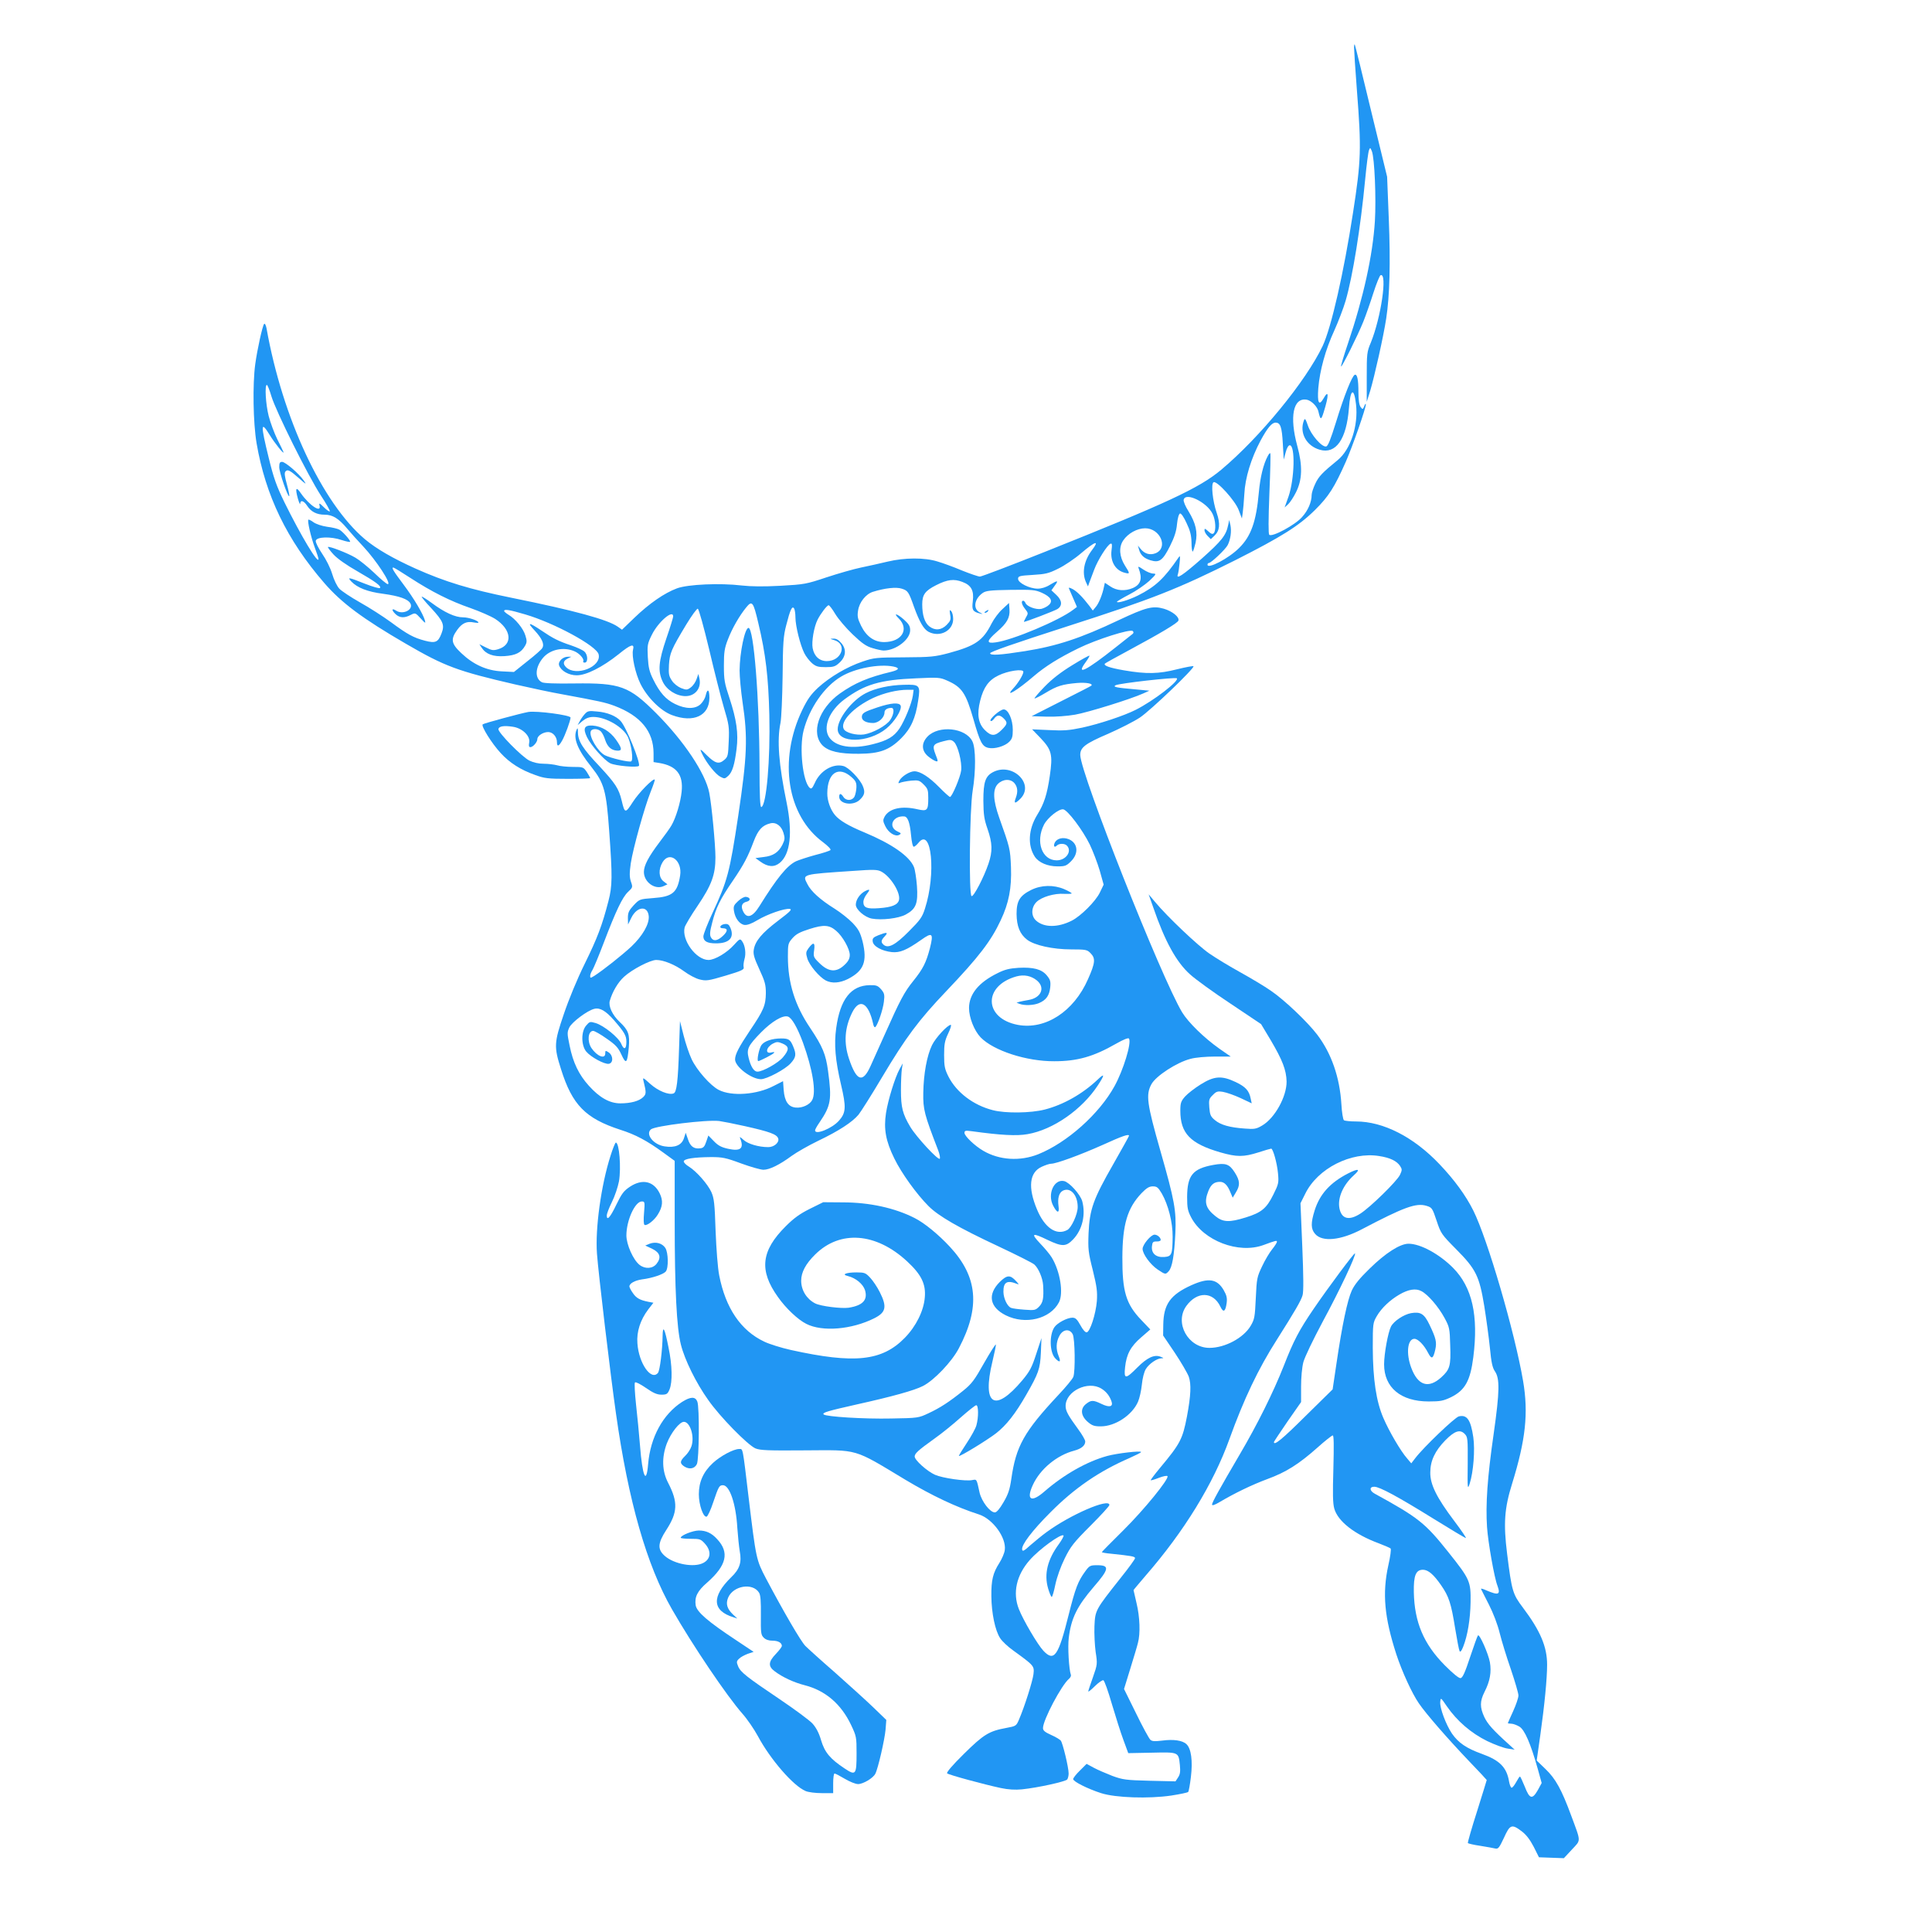
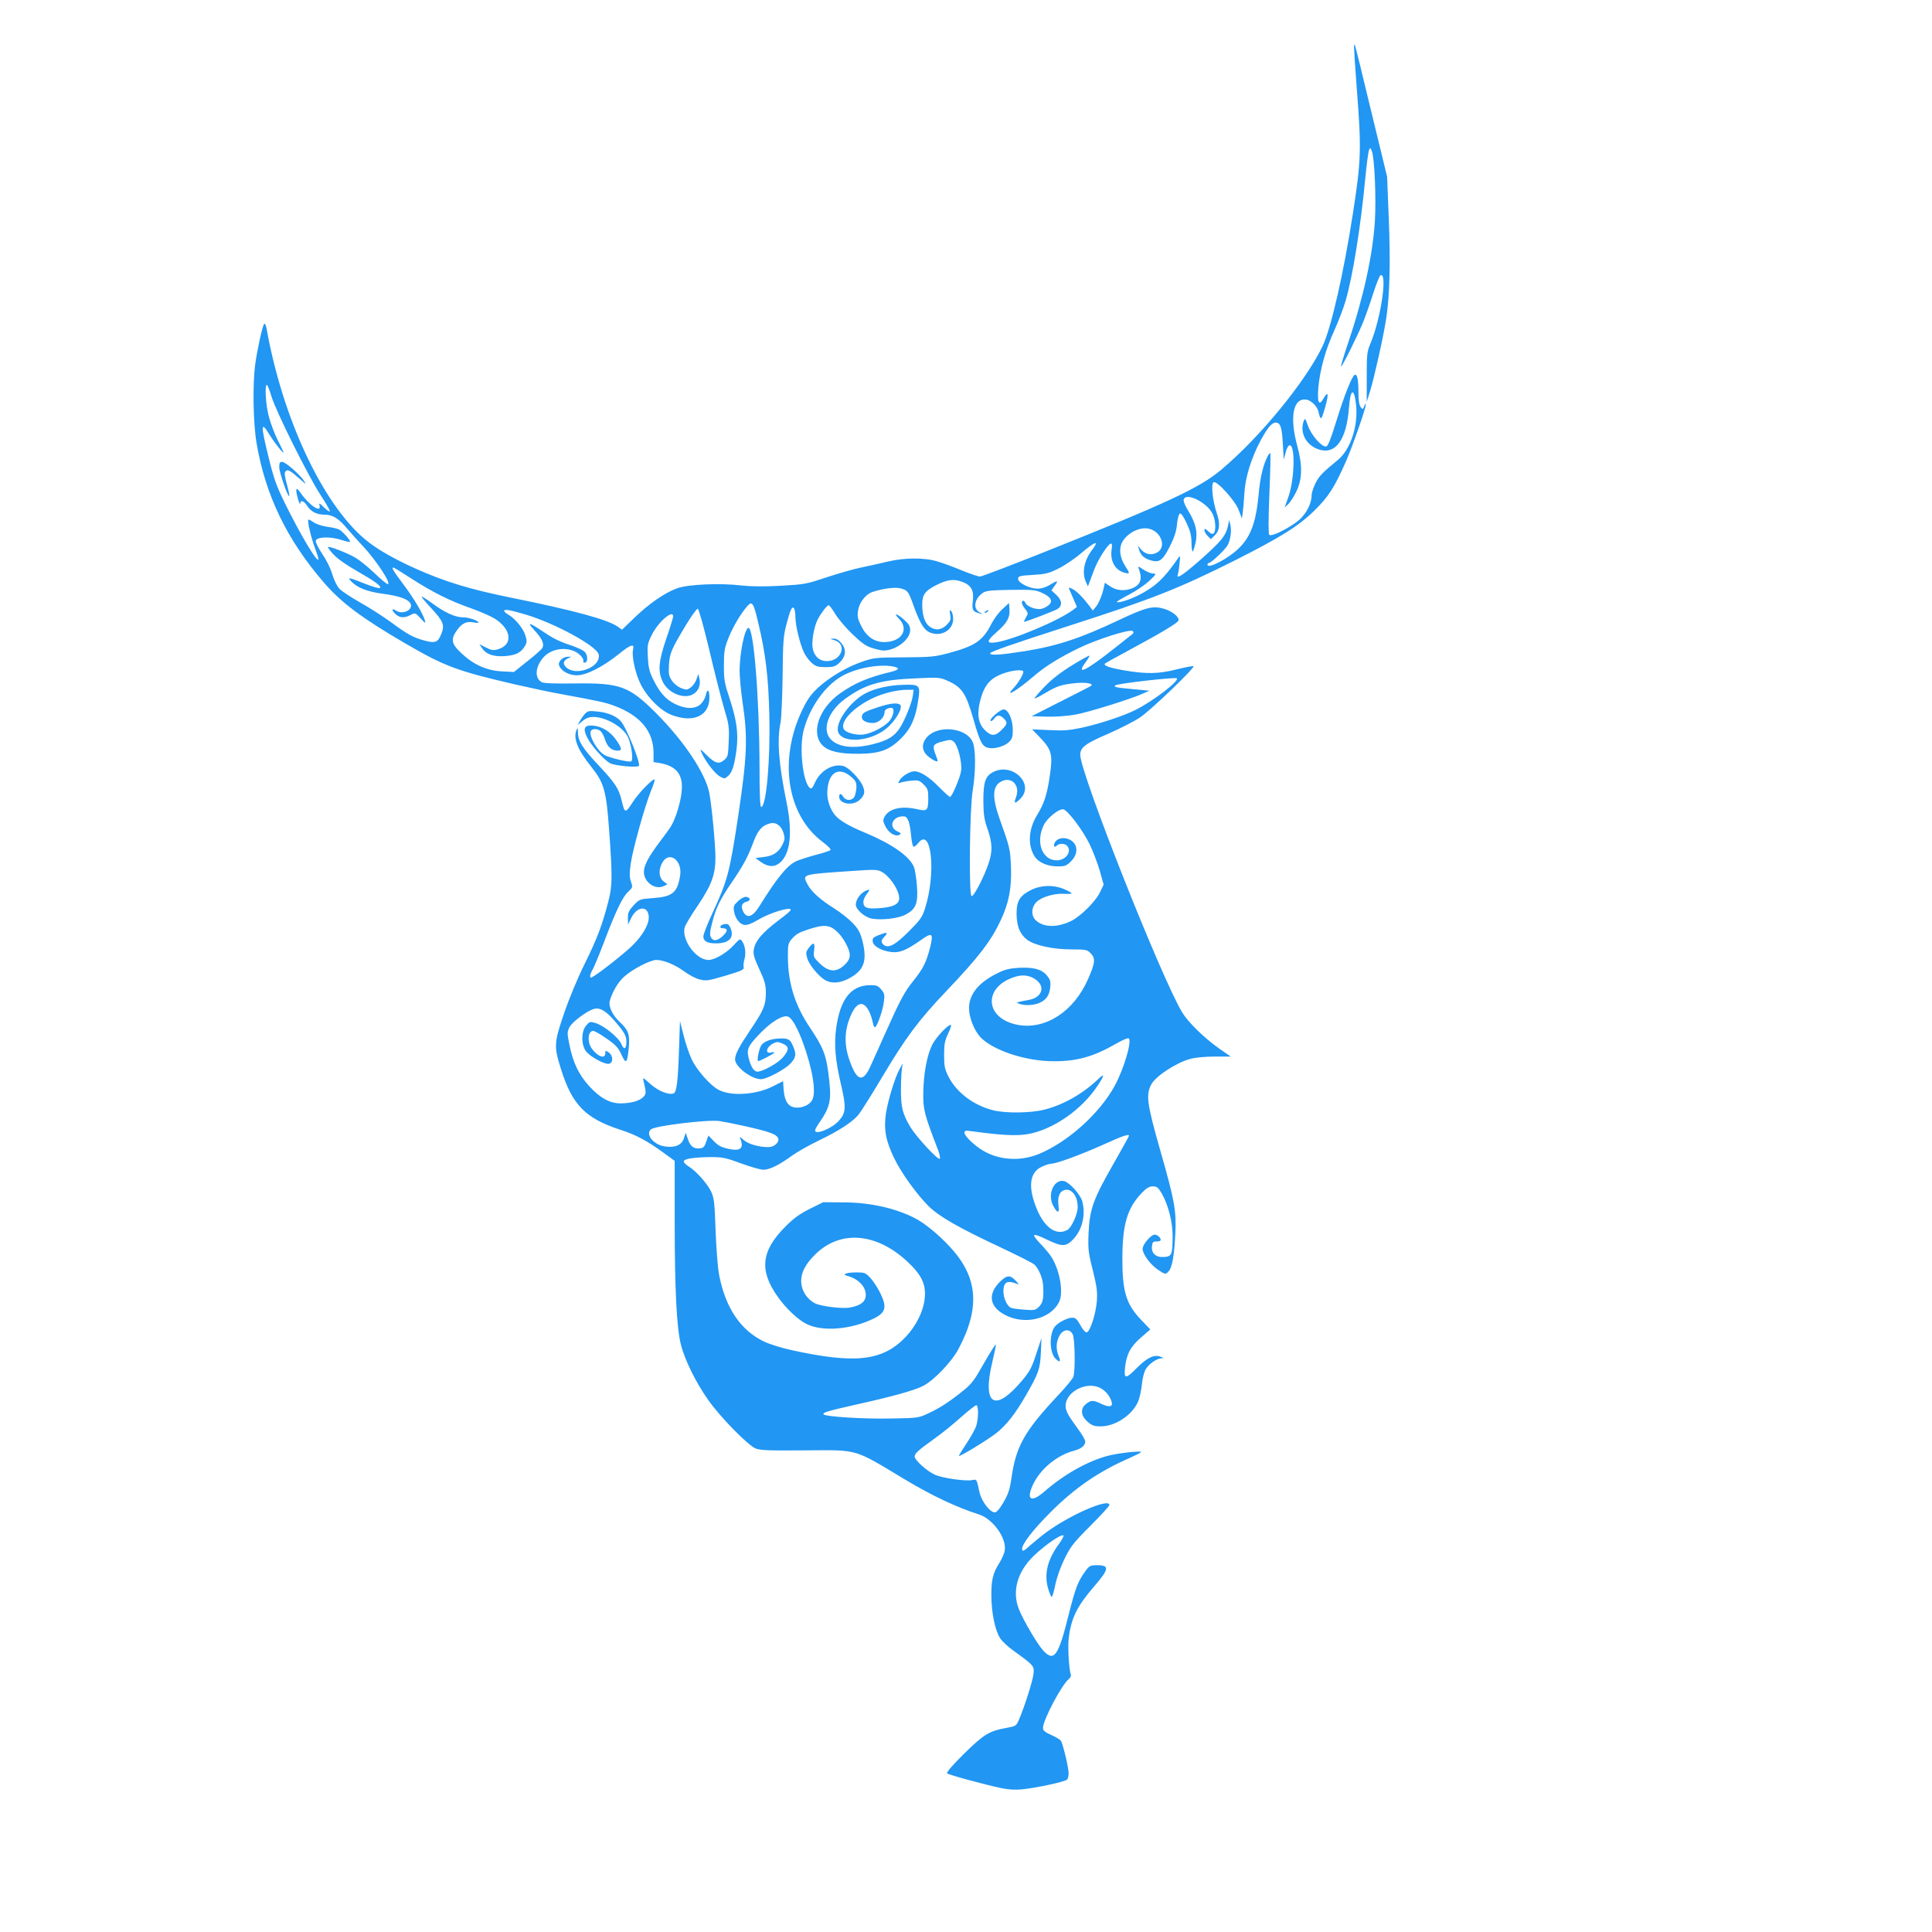
<svg xmlns="http://www.w3.org/2000/svg" version="1.0" width="1280pt" height="1280pt" viewBox="0 0 1280 1280" preserveAspectRatio="xMidYMid meet">
  <g transform="translate(0,1280) scale(0.1,-0.1)" fill="#2196f3" stroke="none">
    <path d="M8971 12485 c0 -16 8 -145 19 -285 30 -385 28 -463 -26 -810 -61 -396 -144 -761 -201 -882 -110 -232 -416 -606 -673 -821 -146 -122 -360 -221 -1167 -543 -226 -90 -420 -164 -431 -164 -10 0 -63 18 -118 40 -54 23 -128 50 -163 60 -85 27 -219 26 -331 -1 -47 -11 -125 -29 -175 -39 -49 -10 -153 -40 -229 -65 -135 -45 -146 -47 -305 -56 -112 -6 -195 -5 -257 2 -142 17 -356 8 -429 -19 -83 -31 -182 -99 -281 -194 l-83 -80 -28 20 c-67 47 -286 107 -706 192 -272 55 -440 106 -634 193 -149 67 -260 131 -336 195 -283 240 -545 802 -651 1396 -4 21 -11 35 -16 30 -11 -12 -46 -171 -59 -267 -18 -133 -14 -389 9 -524 59 -345 201 -640 448 -925 114 -132 255 -237 541 -403 258 -150 341 -181 726 -270 105 -24 242 -53 305 -64 254 -47 287 -54 350 -77 175 -66 260 -170 260 -315 l0 -58 38 -6 c114 -19 160 -77 148 -190 -7 -71 -38 -173 -67 -223 -10 -18 -46 -68 -79 -111 -74 -98 -104 -155 -104 -198 0 -67 73 -120 130 -94 l26 12 -26 20 c-32 25 -35 79 -6 127 46 76 132 10 116 -89 -18 -113 -50 -140 -179 -149 -90 -7 -90 -7 -129 -48 -32 -35 -38 -48 -38 -84 l1 -43 22 45 c37 75 108 82 115 11 5 -52 -40 -131 -116 -203 -64 -59 -184 -154 -244 -193 -26 -16 -28 -16 -28 -1 0 9 7 27 15 39 8 13 42 94 75 181 82 215 124 302 161 337 31 29 32 31 19 68 -10 31 -10 56 -1 121 15 99 91 372 132 475 17 42 29 78 27 80 -10 11 -106 -87 -145 -148 -50 -78 -54 -77 -74 8 -19 80 -42 115 -148 229 -110 116 -141 165 -142 223 0 30 -2 34 -9 18 -24 -56 6 -131 98 -246 85 -107 99 -158 118 -424 22 -303 21 -365 -5 -465 -42 -163 -74 -246 -157 -415 -50 -101 -106 -237 -139 -335 -64 -188 -66 -214 -18 -364 74 -236 162 -326 393 -401 101 -32 177 -73 283 -150 l77 -56 0 -394 c0 -459 13 -712 41 -823 25 -101 101 -255 181 -367 78 -112 262 -299 313 -321 32 -13 83 -15 329 -13 358 2 316 15 663 -194 177 -106 340 -183 490 -231 91 -30 181 -154 170 -235 -2 -20 -19 -59 -36 -86 -43 -67 -54 -114 -53 -220 1 -112 25 -228 58 -278 13 -21 53 -58 87 -82 139 -101 140 -102 134 -157 -6 -48 -59 -215 -96 -301 -18 -42 -20 -43 -84 -55 -115 -21 -150 -43 -281 -172 -75 -74 -117 -123 -111 -129 11 -10 243 -73 355 -97 51 -11 96 -13 140 -9 107 11 292 52 301 66 5 8 9 25 9 39 0 41 -39 201 -52 218 -7 8 -37 26 -65 38 -40 18 -53 29 -53 45 0 53 123 286 173 327 9 8 14 19 12 25 -13 36 -22 187 -14 247 16 129 55 208 164 335 104 120 108 145 25 145 -47 0 -52 -2 -81 -42 -47 -65 -64 -108 -109 -287 -68 -273 -96 -313 -167 -238 -38 40 -134 203 -163 277 -42 107 -16 224 72 324 63 72 209 178 224 163 3 -3 -10 -28 -30 -56 -76 -103 -100 -199 -72 -295 9 -31 20 -56 24 -56 4 0 15 37 24 82 11 51 35 118 62 173 39 79 59 105 170 216 69 69 126 131 126 138 0 48 -259 -64 -418 -181 -29 -21 -76 -60 -105 -85 -43 -39 -53 -44 -55 -29 -6 30 66 125 188 247 161 162 323 272 523 359 42 19 77 36 77 40 0 10 -158 -8 -224 -26 -135 -37 -287 -123 -417 -236 -87 -76 -122 -55 -76 44 48 105 159 197 274 227 48 13 73 34 73 61 0 10 -21 46 -46 80 -68 93 -84 122 -84 155 0 98 148 170 237 115 33 -20 56 -50 68 -88 10 -33 -17 -38 -68 -13 -54 26 -68 26 -101 0 -40 -31 -36 -78 9 -118 30 -26 44 -31 88 -31 96 0 209 75 247 164 10 23 21 73 25 112 4 42 15 85 26 103 21 35 73 71 104 72 17 0 16 2 -5 10 -42 17 -89 -5 -155 -71 -78 -79 -90 -79 -81 2 9 85 36 137 107 198 l60 52 -60 63 c-101 105 -126 189 -125 415 1 218 33 326 127 425 34 35 51 45 75 45 27 0 35 -7 59 -47 43 -75 73 -192 72 -287 -1 -119 -6 -130 -56 -134 -54 -4 -86 24 -81 71 3 28 7 32 31 32 15 -1 27 4 27 10 0 16 -22 35 -41 35 -24 0 -79 -66 -79 -94 0 -34 51 -104 100 -137 51 -34 52 -34 73 -11 23 25 37 104 44 252 7 149 -5 216 -99 545 -90 315 -97 372 -60 441 29 55 169 146 260 169 32 9 102 15 161 15 l105 0 -75 52 c-102 72 -207 175 -247 241 -138 229 -671 1575 -675 1704 -1 51 32 76 186 142 75 33 170 81 209 107 70 46 366 330 355 340 -3 3 -51 -6 -108 -20 -122 -31 -202 -33 -353 -7 -98 17 -138 32 -125 45 3 3 76 44 164 91 210 113 316 177 322 193 9 23 -39 62 -96 79 -74 21 -117 10 -300 -76 -253 -120 -408 -171 -621 -205 -165 -26 -230 -30 -230 -14 0 10 160 65 507 177 568 182 743 252 1118 440 304 154 418 225 526 331 92 91 130 151 205 320 46 105 134 357 133 381 0 7 -5 3 -10 -11 -10 -24 -11 -24 -25 -6 -9 13 -14 46 -14 95 0 87 -8 123 -24 118 -18 -6 -71 -139 -124 -312 -37 -119 -54 -161 -66 -163 -28 -6 -101 78 -121 139 -15 44 -20 50 -26 34 -32 -82 16 -170 106 -195 106 -30 176 70 192 276 9 128 34 141 47 25 16 -141 -36 -299 -121 -369 -101 -82 -127 -109 -149 -157 -13 -27 -24 -61 -24 -74 0 -47 -24 -103 -63 -146 -44 -52 -200 -136 -218 -118 -6 6 -6 95 1 273 6 144 9 265 6 267 -2 3 -10 -5 -16 -17 -30 -55 -51 -143 -60 -244 -17 -190 -51 -288 -130 -366 -68 -69 -210 -143 -210 -111 0 6 4 11 9 11 15 0 111 91 125 119 19 38 26 91 18 131 l-8 35 -7 -33 c-14 -69 -42 -104 -174 -222 -127 -112 -174 -143 -159 -104 3 9 8 41 11 72 5 49 4 54 -7 38 -95 -139 -153 -193 -268 -251 -62 -31 -140 -54 -140 -42 0 3 37 25 81 48 45 23 104 64 133 90 47 45 49 48 26 49 -14 0 -43 12 -64 26 -34 23 -38 24 -32 8 26 -68 14 -107 -39 -130 -52 -22 -107 -18 -149 11 l-36 24 -6 -27 c-10 -51 -35 -112 -55 -134 l-19 -23 -22 30 c-46 60 -82 96 -111 112 -23 12 -29 12 -24 2 3 -8 16 -38 29 -67 l23 -53 -25 -19 c-93 -71 -401 -201 -514 -216 -63 -9 -61 9 9 70 67 58 87 94 83 149 l-3 42 -43 -40 c-24 -21 -56 -64 -72 -95 -58 -115 -108 -149 -285 -197 -91 -24 -117 -27 -295 -28 -184 -1 -199 -2 -275 -28 -104 -35 -217 -102 -295 -173 -48 -45 -70 -76 -105 -148 -159 -332 -101 -700 138 -876 33 -25 54 -47 49 -52 -5 -5 -50 -20 -102 -33 -51 -14 -108 -33 -126 -41 -60 -29 -126 -110 -243 -298 -46 -74 -85 -85 -109 -31 -15 32 -6 54 25 61 28 7 26 28 -4 32 -11 2 -34 -10 -53 -28 -29 -27 -32 -35 -27 -67 8 -49 38 -87 70 -91 17 -2 48 9 84 31 66 40 181 80 215 75 18 -2 4 -17 -77 -78 -108 -82 -152 -135 -161 -192 -5 -29 2 -54 37 -130 37 -80 43 -102 43 -158 -1 -81 -15 -114 -105 -247 -73 -109 -99 -158 -99 -192 0 -48 107 -130 171 -131 39 0 163 66 198 106 35 39 38 59 16 111 -19 46 -30 53 -80 53 -60 0 -113 -18 -131 -45 -16 -25 -32 -105 -20 -105 4 0 29 11 56 25 51 26 66 41 30 32 -43 -11 -34 35 11 59 25 13 33 13 64 0 44 -19 45 -40 3 -90 -31 -38 -134 -96 -170 -96 -23 0 -44 33 -58 91 -15 59 -4 81 83 170 70 71 143 115 177 104 26 -8 63 -73 100 -173 64 -177 89 -328 61 -380 -16 -31 -66 -54 -108 -50 -50 4 -75 41 -81 117 l-4 58 -63 -32 c-111 -58 -277 -70 -363 -26 -55 28 -146 131 -180 204 -16 34 -40 105 -53 157 l-24 95 -6 -180 c-7 -219 -16 -292 -36 -299 -32 -13 -104 17 -155 63 -50 45 -51 45 -44 17 18 -74 18 -84 -2 -104 -27 -27 -83 -42 -152 -42 -71 0 -138 38 -209 117 -66 73 -105 154 -127 265 -17 81 -17 89 -2 121 17 35 119 112 165 123 37 10 76 -13 129 -73 71 -82 84 -104 84 -145 0 -50 -16 -57 -34 -14 -17 42 -116 122 -170 138 -37 11 -40 10 -62 -16 -35 -39 -34 -132 0 -173 31 -37 120 -85 149 -81 31 4 31 55 -1 76 -20 13 -22 13 -22 -7 0 -41 -55 -19 -92 36 -29 45 -22 113 12 113 9 0 50 -23 89 -51 61 -42 77 -60 98 -106 31 -67 39 -59 49 48 7 87 -2 113 -61 169 -48 45 -75 104 -65 139 17 60 54 123 95 160 52 48 173 111 213 111 48 0 124 -31 184 -75 31 -23 77 -48 103 -54 44 -11 57 -9 172 25 107 32 124 40 120 56 -3 10 0 33 5 52 12 38 5 93 -16 121 -12 17 -16 16 -52 -24 -47 -53 -128 -101 -170 -101 -82 0 -179 132 -158 216 4 14 42 79 86 143 92 136 118 206 118 320 0 85 -25 348 -41 429 -26 130 -168 343 -353 528 -178 178 -236 200 -539 196 -128 -2 -204 1 -217 8 -49 26 -45 99 8 162 47 55 134 74 206 44 35 -14 69 -53 60 -68 -3 -4 2 -8 10 -8 23 0 21 53 -2 73 -10 10 -50 28 -88 41 -84 28 -121 47 -196 98 -85 57 -99 57 -46 1 49 -53 66 -91 51 -116 -4 -9 -48 -48 -98 -87 l-90 -72 -80 4 c-101 5 -189 45 -269 121 -67 63 -72 92 -26 155 32 44 63 58 110 48 17 -3 30 -3 30 -1 0 13 -64 35 -102 35 -53 0 -122 32 -206 94 -35 26 -66 45 -68 43 -3 -2 25 -36 61 -74 82 -89 92 -113 70 -170 -22 -58 -40 -66 -109 -48 -76 20 -115 41 -226 123 -52 38 -144 97 -205 131 -60 34 -122 75 -137 91 -15 16 -36 59 -47 97 -12 40 -40 96 -67 135 -25 37 -44 75 -42 85 5 27 99 30 172 5 31 -10 56 -15 56 -11 0 12 -51 69 -72 80 -11 6 -47 15 -81 19 -35 5 -73 18 -90 30 -16 12 -31 19 -34 17 -8 -8 17 -116 43 -186 13 -35 24 -68 24 -74 0 -41 -117 155 -225 374 -54 111 -72 162 -105 297 -54 219 -53 248 7 150 30 -50 98 -135 91 -113 -2 6 -20 44 -41 85 -20 41 -46 111 -57 154 -20 79 -27 206 -12 206 4 0 18 -34 30 -75 29 -98 244 -530 328 -658 36 -54 62 -102 59 -105 -3 -3 -21 9 -40 28 -28 28 -33 29 -28 11 14 -53 -67 0 -123 80 -33 49 -40 36 -20 -36 8 -27 15 -42 15 -32 1 27 24 20 46 -14 26 -40 64 -59 116 -59 53 0 93 -25 149 -92 24 -29 72 -82 106 -118 87 -93 190 -250 163 -250 -7 0 -47 33 -89 74 -42 40 -99 86 -125 101 -52 31 -175 78 -182 71 -3 -2 14 -25 37 -50 26 -28 86 -70 158 -111 120 -69 161 -99 149 -111 -4 -4 -49 9 -100 29 -108 43 -118 45 -89 14 39 -41 108 -68 210 -81 109 -15 165 -35 181 -64 22 -41 -49 -77 -94 -48 -31 20 -33 4 -3 -24 26 -24 58 -26 99 -4 30 15 31 15 66 -23 31 -34 34 -35 28 -13 -13 44 -71 143 -140 235 -69 92 -83 115 -69 115 4 0 55 -31 113 -69 142 -92 263 -153 399 -200 62 -22 135 -54 162 -71 109 -70 120 -171 21 -201 -33 -10 -43 -8 -81 11 l-44 22 15 -23 c28 -43 76 -61 152 -56 74 5 110 23 136 69 12 21 13 33 2 67 -13 46 -67 112 -112 138 -16 10 -29 21 -29 25 0 14 36 8 141 -23 193 -57 471 -208 485 -264 21 -83 -151 -150 -216 -85 -23 23 -18 43 13 58 l22 11 -21 0 c-34 1 -68 -31 -60 -57 12 -36 64 -66 116 -66 62 -1 170 53 279 140 81 66 106 73 95 29 -10 -40 15 -156 49 -225 45 -91 135 -181 210 -208 142 -53 247 -4 247 115 0 57 -14 64 -25 14 -3 -16 -18 -41 -32 -55 -35 -35 -100 -35 -171 0 -61 30 -101 75 -144 162 -26 52 -32 79 -36 148 -4 79 -3 89 27 149 42 85 141 170 141 121 0 -7 -20 -73 -45 -145 -52 -153 -58 -218 -24 -288 26 -54 89 -94 149 -95 65 -1 108 52 94 116 l-7 31 -12 -34 c-6 -19 -23 -44 -38 -55 -24 -18 -29 -18 -64 -5 -22 9 -48 29 -61 49 -21 31 -23 44 -20 105 5 78 15 102 115 268 36 59 70 106 76 104 7 -2 40 -122 75 -268 34 -145 78 -319 98 -387 34 -113 36 -130 32 -223 -4 -95 -5 -103 -30 -124 -35 -30 -60 -23 -115 31 -47 48 -51 48 -27 1 30 -59 86 -127 116 -143 28 -15 31 -14 53 6 27 25 42 74 55 178 13 103 0 194 -47 337 -33 99 -37 121 -37 215 0 88 4 116 26 172 28 74 77 159 122 214 39 48 47 37 80 -104 49 -204 67 -360 73 -608 7 -297 -19 -600 -53 -611 -8 -3 -12 72 -12 269 -1 452 -38 918 -73 918 -24 0 -58 -162 -59 -282 0 -42 9 -138 20 -213 35 -232 30 -354 -29 -750 -57 -377 -71 -430 -172 -647 -32 -69 -59 -138 -59 -152 0 -32 25 -46 84 -46 87 0 122 37 96 101 -10 24 -18 29 -38 27 -31 -4 -42 -28 -13 -28 34 0 34 -19 1 -50 -37 -35 -65 -38 -80 -10 -9 16 -7 39 9 99 24 96 53 155 137 277 72 106 99 157 138 261 29 75 56 105 109 118 38 10 74 -16 88 -64 10 -33 9 -44 -7 -77 -26 -51 -61 -75 -125 -82 l-54 -7 32 -23 c51 -37 93 -39 130 -8 69 58 85 198 45 396 -53 257 -65 416 -41 531 6 30 12 169 14 309 2 222 5 266 24 338 26 102 39 131 52 111 5 -8 9 -35 9 -60 0 -56 32 -184 59 -237 11 -22 34 -51 51 -66 26 -22 41 -26 91 -26 50 0 63 4 89 28 44 39 50 89 15 130 -18 22 -35 32 -53 31 -26 -1 -25 -1 5 -10 89 -26 49 -139 -49 -139 -49 0 -84 32 -94 86 -8 43 9 142 33 189 21 41 62 95 73 95 5 0 25 -26 44 -58 20 -33 71 -93 115 -135 63 -60 90 -79 132 -91 29 -9 62 -16 73 -16 81 0 176 73 176 134 0 27 -8 41 -40 70 -46 41 -76 49 -36 9 72 -72 21 -156 -96 -157 -66 0 -118 37 -153 108 -23 47 -26 64 -20 101 8 55 51 109 98 124 80 25 155 33 191 21 41 -13 46 -20 82 -122 36 -99 64 -147 96 -164 75 -39 163 7 163 85 0 22 -6 46 -14 53 -10 11 -11 6 -6 -24 6 -33 3 -41 -23 -68 -36 -36 -77 -39 -115 -10 -31 24 -47 75 -47 146 0 64 19 90 92 127 75 38 118 43 173 22 60 -22 79 -57 70 -129 -7 -56 -1 -68 45 -80 25 -6 25 -6 2 6 -47 24 -38 89 18 129 21 15 49 19 185 21 145 2 164 0 207 -19 60 -27 76 -55 47 -81 -11 -11 -34 -22 -50 -26 -35 -7 -96 16 -105 39 -3 8 -10 15 -15 15 -16 0 -10 -27 13 -55 21 -27 21 -29 5 -56 -9 -16 -15 -29 -13 -29 13 0 203 73 222 85 34 22 31 58 -8 94 l-32 30 22 31 c27 36 20 37 -33 5 -25 -16 -55 -25 -80 -25 -54 0 -130 38 -130 65 0 18 9 21 97 26 85 5 106 10 170 42 41 20 108 65 151 102 94 80 124 89 72 21 -53 -70 -68 -149 -41 -211 l14 -30 9 25 c5 14 20 52 32 85 24 65 88 166 109 173 10 3 11 -7 6 -45 -9 -73 26 -133 89 -148 34 -9 34 -5 0 48 -37 59 -42 122 -11 167 31 46 92 80 145 80 100 0 155 -129 70 -165 -37 -15 -73 -5 -100 28 l-18 22 7 -25 c10 -37 33 -59 76 -72 59 -18 81 -2 129 93 30 60 43 100 47 147 4 39 12 67 20 70 7 2 25 -23 43 -63 24 -50 32 -81 33 -129 0 -35 4 -62 8 -60 4 2 12 29 19 58 15 69 2 129 -47 209 -20 31 -34 65 -32 75 10 55 155 -15 192 -93 20 -41 24 -111 7 -128 -8 -8 -18 -4 -36 13 -21 19 -25 21 -25 7 0 -9 9 -26 21 -38 l21 -21 24 23 c35 33 40 78 15 151 -27 78 -39 192 -21 203 21 13 144 -122 167 -185 l21 -55 5 35 c3 19 8 76 11 126 5 108 45 237 107 354 46 85 75 120 100 120 32 0 42 -29 48 -138 l6 -107 13 48 c7 28 18 47 27 47 37 0 32 -222 -8 -339 l-26 -73 23 21 c13 12 36 47 52 79 42 83 45 175 9 307 -53 194 -28 322 62 307 30 -5 71 -45 78 -79 13 -57 18 -58 35 -3 35 112 34 153 -2 89 -30 -51 -41 -27 -34 69 10 118 47 254 106 382 27 60 61 149 75 197 47 162 99 482 130 808 9 94 20 179 25 190 7 19 9 18 19 -7 18 -46 29 -312 20 -463 -14 -225 -76 -507 -178 -809 -28 -83 -49 -152 -46 -154 5 -6 109 202 147 296 17 42 47 128 67 191 20 63 42 116 48 118 46 16 3 -280 -65 -447 -26 -61 -27 -74 -27 -229 l0 -163 23 73 c29 98 88 360 106 479 23 150 29 363 17 662 l-11 277 -105 432 c-57 238 -106 437 -109 443 -2 6 -5 -2 -5 -19z m-1466 -3884 c-6 -4 -57 -46 -115 -91 -193 -153 -263 -188 -200 -101 17 23 30 45 28 47 -3 2 -54 -26 -114 -63 -75 -46 -132 -90 -182 -141 -40 -41 -70 -77 -68 -79 2 -3 35 14 72 36 78 47 111 57 209 66 61 5 110 -4 95 -18 -3 -3 -93 -49 -200 -103 l-195 -99 98 -3 c58 -2 136 4 189 13 86 15 369 103 453 141 l40 18 -95 9 c-126 11 -149 16 -129 27 23 13 397 55 406 46 17 -17 -154 -149 -273 -209 -77 -39 -240 -93 -355 -118 -86 -18 -122 -21 -217 -16 l-114 5 55 -57 c75 -79 83 -110 62 -253 -18 -122 -37 -182 -84 -258 -58 -95 -64 -201 -15 -276 26 -39 85 -64 150 -64 50 0 59 3 90 34 53 53 45 121 -15 146 -38 15 -77 6 -92 -21 -12 -24 -4 -38 13 -21 15 15 51 15 66 0 37 -37 -5 -98 -67 -98 -98 0 -142 124 -84 237 24 46 98 105 127 101 29 -4 129 -137 176 -233 21 -44 51 -122 66 -173 l26 -93 -26 -54 c-29 -58 -124 -153 -184 -184 -94 -48 -187 -47 -239 1 -33 31 -31 87 4 122 33 33 119 59 184 54 27 -1 49 0 49 3 0 4 -22 16 -49 28 -71 30 -152 28 -219 -5 -76 -38 -97 -73 -97 -159 1 -82 22 -134 70 -171 49 -37 171 -64 292 -64 97 0 106 -2 128 -25 34 -34 32 -63 -17 -173 -94 -214 -282 -336 -465 -302 -225 43 -231 259 -9 321 51 14 98 4 136 -27 57 -48 28 -115 -55 -129 -22 -4 -49 -9 -60 -12 l-20 -6 20 -8 c32 -12 93 -10 128 5 48 20 69 50 75 104 4 41 0 52 -23 80 -34 41 -89 55 -187 50 -60 -4 -91 -11 -140 -36 -124 -61 -187 -138 -188 -230 0 -63 34 -150 77 -195 86 -88 303 -159 488 -158 152 0 259 30 409 116 51 29 82 41 86 34 18 -28 -38 -210 -96 -315 -101 -184 -314 -374 -505 -451 -120 -48 -258 -40 -365 23 -57 33 -124 98 -124 118 0 16 6 17 51 11 189 -26 295 -32 367 -19 169 29 361 163 466 324 46 70 46 83 -1 38 -100 -95 -227 -167 -351 -199 -93 -24 -262 -26 -345 -4 -129 33 -240 118 -293 222 -25 50 -29 69 -29 143 0 72 4 94 27 143 15 31 23 57 17 57 -21 0 -100 -85 -124 -134 -34 -70 -56 -190 -58 -316 -2 -110 7 -144 99 -382 10 -26 14 -51 10 -55 -11 -11 -154 143 -195 211 -51 86 -62 129 -62 243 0 56 3 119 6 140 l6 38 -21 -38 c-31 -57 -76 -203 -90 -291 -16 -106 -2 -185 55 -301 47 -97 148 -237 227 -316 66 -66 199 -143 462 -266 121 -57 229 -111 239 -121 27 -24 55 -89 58 -137 5 -88 -1 -115 -27 -142 -24 -24 -30 -25 -97 -20 -40 3 -79 8 -88 12 -25 9 -50 62 -51 105 -1 65 23 80 87 55 18 -7 18 -6 -3 17 -39 43 -60 42 -108 -5 -83 -83 -68 -167 39 -221 130 -65 295 -25 353 86 31 60 8 205 -48 297 -12 20 -47 62 -77 93 -64 68 -53 73 50 23 97 -46 122 -45 169 4 61 64 84 163 60 253 -13 45 -85 125 -120 133 -67 15 -112 -86 -73 -162 27 -52 43 -54 36 -4 -7 53 3 88 28 102 50 26 99 -27 99 -108 0 -47 -41 -137 -69 -152 -72 -39 -150 14 -201 137 -61 146 -50 245 32 282 24 11 51 20 62 20 34 0 192 58 340 124 134 61 176 75 176 61 0 -3 -48 -89 -106 -191 -131 -229 -155 -296 -162 -454 -4 -106 -2 -127 28 -245 27 -110 31 -142 27 -205 -7 -86 -45 -203 -67 -207 -9 -2 -26 17 -42 47 -22 40 -33 50 -53 50 -35 0 -101 -35 -120 -64 -34 -52 -31 -165 6 -205 29 -31 40 -26 23 14 -19 47 -18 93 5 135 23 44 68 49 88 10 15 -29 18 -246 4 -282 -5 -14 -49 -67 -98 -119 -229 -245 -282 -340 -313 -559 -10 -68 -20 -99 -51 -152 -26 -45 -46 -68 -58 -68 -32 0 -87 72 -101 131 -20 92 -18 89 -49 83 -43 -9 -196 13 -246 35 -52 23 -135 97 -135 121 0 20 21 40 130 118 47 33 126 97 175 141 50 44 96 81 103 81 15 0 16 -79 1 -133 -5 -20 -35 -74 -65 -119 -30 -45 -53 -83 -51 -84 6 -6 185 103 246 150 68 53 128 129 200 255 82 143 92 171 97 279 l4 97 -35 -106 c-29 -90 -43 -115 -92 -174 -183 -218 -268 -165 -198 124 14 58 24 108 23 113 -2 5 -37 -50 -78 -122 -64 -114 -82 -138 -139 -184 -92 -74 -152 -113 -229 -149 -66 -31 -69 -32 -247 -35 -180 -4 -433 12 -448 27 -12 12 28 23 218 66 239 53 382 93 439 122 74 37 193 162 239 251 143 272 125 473 -60 672 -75 81 -169 158 -233 190 -131 67 -300 104 -476 104 l-130 1 -89 -44 c-66 -33 -105 -61 -159 -115 -164 -163 -178 -293 -52 -469 52 -74 132 -150 188 -178 106 -54 300 -38 450 37 78 39 86 76 37 173 -17 34 -46 77 -64 96 -30 32 -37 35 -91 35 -69 0 -101 -14 -57 -24 53 -13 101 -53 114 -94 19 -65 -15 -101 -108 -116 -50 -7 -187 10 -223 29 -56 29 -92 87 -92 150 0 56 30 112 93 174 165 163 403 145 609 -46 94 -87 125 -150 117 -239 -7 -88 -57 -190 -132 -267 -151 -155 -334 -174 -755 -81 -63 14 -143 39 -176 55 -156 73 -257 223 -299 439 -10 50 -19 172 -24 295 -6 183 -10 216 -28 257 -24 53 -99 138 -149 169 -19 11 -34 27 -34 34 0 18 68 28 180 29 75 0 98 -4 200 -42 63 -23 130 -42 148 -42 40 0 107 33 187 92 33 24 112 69 176 100 136 65 225 123 267 173 16 20 87 132 157 250 156 262 242 377 424 568 218 229 297 333 361 470 54 114 73 214 68 351 -5 124 -7 129 -78 329 -41 116 -44 187 -9 223 34 34 85 36 111 4 20 -25 23 -56 8 -96 -15 -39 -5 -41 30 -6 97 97 -52 243 -180 177 -52 -27 -65 -66 -65 -190 1 -93 5 -122 28 -188 32 -93 34 -147 6 -229 -30 -89 -98 -220 -112 -215 -19 6 -13 574 7 697 22 132 21 285 -2 329 -45 90 -223 108 -297 31 -42 -44 -40 -94 4 -131 18 -15 41 -29 51 -32 16 -4 16 -1 -2 45 -23 60 -17 69 52 87 45 12 53 11 70 -4 26 -23 54 -134 48 -189 -5 -44 -61 -176 -74 -176 -4 0 -37 29 -72 65 -67 68 -125 105 -164 105 -30 0 -84 -33 -99 -61 -10 -20 -9 -21 7 -14 11 4 42 10 71 13 48 4 55 2 83 -26 27 -27 30 -37 30 -89 0 -83 -7 -89 -70 -75 -106 25 -188 6 -219 -48 -12 -23 -12 -30 4 -63 21 -44 67 -73 93 -58 14 8 13 11 -11 22 -66 30 -33 106 44 100 23 -2 37 -40 45 -125 4 -43 11 -76 18 -76 5 0 20 12 31 26 87 110 118 -205 43 -436 -18 -57 -32 -76 -107 -151 -89 -90 -136 -114 -166 -89 -20 17 -19 30 7 57 25 27 14 29 -42 7 -35 -14 -41 -21 -38 -42 4 -32 61 -63 127 -70 54 -5 97 13 194 81 74 53 83 45 58 -55 -25 -95 -45 -136 -111 -218 -59 -73 -87 -126 -189 -355 -39 -88 -81 -181 -93 -207 -52 -116 -93 -102 -143 47 -36 107 -29 206 21 307 49 98 108 65 139 -76 3 -17 10 -25 15 -20 17 18 50 116 56 167 6 47 3 57 -18 82 -22 25 -32 29 -76 28 -124 -2 -196 -93 -222 -285 -15 -108 -6 -212 32 -374 35 -149 33 -186 -13 -238 -45 -52 -159 -98 -159 -65 0 6 13 29 29 52 76 112 83 151 57 342 -15 111 -36 161 -118 284 -101 149 -148 298 -148 473 0 83 1 89 31 123 24 27 49 40 112 60 94 30 131 28 177 -12 42 -35 90 -120 90 -160 0 -22 -9 -41 -31 -62 -56 -56 -109 -53 -172 10 -38 37 -39 42 -33 85 7 52 -5 55 -38 11 -17 -24 -18 -31 -7 -68 14 -45 79 -122 122 -145 41 -21 93 -17 147 10 105 54 129 115 97 248 -16 61 -26 80 -66 123 -26 27 -80 70 -120 95 -93 58 -156 114 -180 163 -34 66 -39 64 303 87 135 10 161 9 186 -4 62 -32 130 -141 118 -189 -8 -32 -47 -48 -133 -54 -80 -6 -103 3 -103 42 0 12 9 34 20 48 27 34 25 40 -9 23 -34 -18 -61 -57 -61 -90 0 -32 59 -83 106 -92 66 -12 177 1 225 27 68 37 82 73 74 189 -4 52 -13 109 -20 126 -30 72 -146 153 -328 229 -106 44 -165 79 -195 115 -30 35 -52 97 -51 145 1 136 75 183 161 106 27 -24 33 -36 32 -68 -1 -22 -7 -49 -13 -61 -15 -28 -56 -29 -73 -2 -16 25 -28 26 -28 1 0 -48 91 -62 135 -21 34 32 38 53 21 93 -19 46 -94 124 -129 132 -70 18 -154 -32 -189 -113 -16 -34 -22 -41 -33 -32 -46 39 -71 264 -41 380 38 148 137 291 248 357 91 55 251 86 347 67 43 -9 39 -21 -11 -34 -156 -37 -245 -75 -344 -145 -140 -100 -194 -263 -114 -344 40 -39 112 -56 240 -55 138 1 202 24 281 103 64 64 95 133 112 249 16 103 11 108 -96 105 -93 -2 -188 -23 -250 -55 -91 -46 -187 -169 -187 -239 0 -95 203 -93 322 4 54 44 105 125 95 152 -9 22 -61 19 -152 -11 -91 -30 -105 -39 -105 -65 0 -23 29 -39 74 -39 37 0 76 36 76 70 0 18 19 30 46 30 21 0 17 -43 -8 -80 -26 -38 -114 -86 -174 -96 -52 -7 -121 11 -134 36 -26 49 64 144 195 206 72 33 159 54 228 54 l40 0 -5 -38 c-7 -51 -55 -168 -89 -219 -37 -54 -79 -79 -174 -103 -140 -36 -249 -18 -292 46 -43 66 1 175 101 250 135 100 236 130 476 140 146 7 158 6 205 -15 98 -43 124 -82 174 -255 44 -154 58 -182 100 -191 40 -9 108 11 137 40 20 20 24 34 24 80 0 68 -30 135 -60 135 -24 0 -98 -65 -87 -76 4 -4 14 2 23 14 19 27 38 28 64 2 27 -27 25 -37 -14 -76 -43 -43 -69 -43 -111 -1 -44 44 -54 104 -31 195 22 88 56 136 121 167 63 31 165 46 165 24 0 -19 -36 -77 -68 -111 -60 -65 29 -11 138 83 75 64 164 120 295 184 118 58 343 130 360 114 6 -6 6 -12 0 -18z m-2570 -3262 c165 -37 212 -54 221 -82 8 -26 -27 -57 -66 -57 -63 0 -135 21 -164 48 -24 22 -28 23 -21 7 25 -64 1 -84 -81 -66 -46 10 -67 22 -95 51 l-36 37 -14 -41 c-11 -33 -19 -42 -41 -44 -41 -5 -65 13 -80 60 l-15 43 -12 -37 c-15 -45 -59 -64 -128 -53 -74 11 -129 81 -90 113 28 23 369 65 452 55 22 -3 99 -18 170 -34z" />
    <path d="M1850 9705 c0 -35 58 -201 66 -192 3 2 -4 37 -15 77 -15 54 -18 77 -10 86 14 17 29 9 94 -48 44 -39 47 -40 27 -11 -33 47 -122 123 -143 123 -15 0 -19 -7 -19 -35z" />
    <path d="M6530 8750 c-9 -6 -10 -10 -3 -10 6 0 15 5 18 10 8 12 4 12 -15 0z" />
-     <path d="M3500 8083 c-46 -8 -295 -75 -302 -82 -12 -11 60 -126 118 -189 60 -66 134 -113 231 -147 60 -22 85 -25 216 -25 81 0 147 2 147 5 0 3 -10 21 -22 40 -23 33 -24 34 -93 34 -38 0 -86 5 -105 11 -19 5 -59 10 -88 10 -34 0 -68 8 -95 21 -50 25 -209 187 -205 209 4 19 37 24 96 15 63 -9 117 -62 108 -105 -4 -21 -2 -30 8 -30 17 0 46 33 46 53 0 22 38 47 72 47 31 0 58 -32 58 -67 0 -32 12 -29 34 10 20 35 56 133 56 153 0 16 -223 46 -280 37z" />
    <path d="M3874 8069 c-12 -13 -27 -35 -34 -49 l-13 -24 32 27 c23 19 44 27 72 27 84 0 200 -68 230 -135 23 -52 36 -150 21 -159 -13 -8 -135 21 -174 40 -47 24 -107 125 -94 159 7 20 49 19 68 -2 9 -10 21 -34 27 -54 15 -46 40 -69 77 -72 38 -3 37 13 -6 74 -39 54 -95 88 -154 92 -55 3 -65 -18 -37 -77 28 -56 112 -151 154 -173 34 -17 181 -30 190 -17 12 20 -84 257 -121 297 -29 33 -90 58 -155 63 -56 6 -64 4 -83 -17z" />
-     <path d="M7641 6787 c77 -224 153 -362 244 -443 35 -32 155 -119 267 -193 l203 -136 63 -105 c79 -134 104 -199 106 -275 1 -100 -78 -243 -162 -292 -39 -23 -51 -25 -115 -20 -100 7 -160 24 -198 56 -28 23 -33 35 -37 83 -4 51 -2 59 23 83 23 24 32 27 68 21 23 -4 75 -22 116 -41 l74 -35 -7 32 c-10 52 -34 78 -99 109 -93 44 -142 41 -233 -16 -40 -25 -86 -61 -103 -80 -27 -31 -31 -43 -31 -94 0 -150 66 -218 266 -276 108 -31 153 -31 251 0 43 14 81 25 85 25 12 0 39 -96 45 -163 6 -63 4 -72 -31 -142 -45 -91 -79 -119 -183 -151 -109 -34 -151 -32 -201 9 -65 52 -76 92 -46 167 18 44 39 60 77 60 28 0 50 -22 69 -70 l15 -35 21 35 c29 47 28 77 -8 133 -35 55 -60 64 -142 49 -137 -25 -172 -70 -173 -212 0 -73 4 -92 27 -136 81 -154 313 -243 478 -183 84 31 90 32 90 22 0 -6 -14 -28 -31 -49 -18 -22 -48 -72 -67 -113 -34 -71 -36 -81 -42 -211 -6 -125 -8 -140 -34 -184 -47 -80 -170 -146 -273 -146 -142 0 -234 166 -153 278 71 98 177 96 225 -4 20 -43 34 -35 42 24 4 32 0 50 -20 85 -44 75 -101 83 -214 32 -139 -63 -184 -126 -186 -261 l-1 -72 77 -114 c42 -63 84 -135 93 -159 17 -49 14 -124 -12 -263 -29 -151 -44 -180 -180 -343 -35 -42 -62 -78 -60 -80 2 -2 26 5 54 16 28 11 54 16 57 11 11 -18 -153 -220 -291 -357 -79 -78 -144 -144 -144 -146 0 -3 28 -8 63 -11 133 -14 157 -18 157 -29 0 -7 -43 -66 -96 -132 -168 -212 -168 -213 -173 -319 -2 -50 2 -127 8 -171 12 -78 12 -82 -18 -167 -17 -47 -31 -90 -31 -94 0 -5 20 11 44 35 24 24 50 41 56 39 7 -2 32 -73 56 -156 25 -84 59 -192 77 -240 l32 -87 156 3 c179 4 177 5 186 -82 4 -43 2 -61 -12 -82 l-17 -26 -171 4 c-158 4 -178 7 -247 32 -41 16 -97 40 -123 54 l-48 26 -44 -44 c-25 -24 -45 -50 -45 -57 0 -16 95 -64 185 -93 96 -31 316 -38 465 -16 57 9 107 19 112 24 4 4 12 49 18 99 13 107 2 189 -30 218 -27 25 -87 33 -161 23 -50 -6 -66 -5 -78 6 -9 9 -52 87 -95 176 l-79 160 41 133 c22 72 46 150 51 172 17 62 13 172 -9 263 -11 46 -20 85 -20 87 0 2 37 45 81 97 254 292 447 606 554 903 96 266 191 466 315 660 119 188 160 258 170 294 7 24 6 129 -2 322 l-12 287 32 64 c82 167 303 279 489 249 73 -11 117 -33 139 -66 14 -22 14 -27 -1 -59 -20 -42 -198 -216 -263 -257 -75 -48 -124 -35 -138 36 -13 69 24 154 95 218 48 43 32 48 -37 13 -119 -61 -188 -137 -222 -245 -26 -83 -26 -123 3 -156 47 -55 169 -43 308 30 282 148 361 177 430 156 36 -11 39 -15 67 -99 28 -84 32 -90 129 -188 132 -133 154 -178 187 -379 13 -82 30 -206 37 -275 9 -96 17 -132 33 -155 33 -48 32 -132 -8 -414 -42 -291 -54 -468 -44 -619 7 -101 48 -335 69 -388 22 -60 7 -65 -75 -30 -21 10 -36 13 -34 9 2 -4 25 -51 52 -103 29 -57 58 -132 72 -190 13 -52 46 -160 74 -240 27 -80 50 -158 50 -173 0 -16 -16 -62 -35 -104 -19 -42 -35 -77 -35 -79 0 -2 10 -4 23 -4 12 0 36 -9 53 -19 35 -21 74 -110 122 -280 l26 -94 -25 -46 c-37 -65 -55 -61 -87 22 -15 37 -29 67 -32 67 -3 0 -14 -17 -25 -37 -11 -20 -24 -37 -30 -37 -5 -1 -13 18 -17 41 -16 94 -61 140 -180 183 -103 37 -155 73 -198 134 -40 59 -82 171 -78 210 3 31 3 31 44 -29 67 -97 161 -178 267 -230 50 -24 112 -47 137 -50 l45 -7 -35 32 c-110 99 -144 138 -166 184 -30 65 -30 104 1 166 37 72 47 132 36 197 -11 59 -69 189 -79 178 -4 -4 -27 -68 -52 -143 -33 -101 -50 -138 -63 -140 -11 -2 -48 28 -105 85 -140 141 -201 286 -205 484 -2 111 13 149 61 149 35 -1 70 -31 120 -103 51 -74 66 -118 93 -287 12 -74 25 -141 29 -149 5 -9 13 1 24 29 29 73 47 181 49 295 2 137 -4 152 -146 330 -155 195 -199 230 -489 389 -35 19 -37 46 -3 46 35 0 157 -66 394 -213 113 -70 208 -127 213 -127 4 0 -30 51 -77 113 -117 155 -160 242 -159 321 0 78 31 143 99 213 61 62 97 75 128 44 21 -21 22 -30 21 -199 -2 -167 -1 -174 13 -132 25 79 36 224 24 308 -17 116 -42 151 -96 138 -27 -7 -234 -205 -288 -276 l-27 -35 -27 32 c-42 47 -120 180 -158 269 -47 109 -69 254 -70 464 0 162 1 166 27 211 31 53 87 106 149 142 60 35 109 43 146 23 43 -22 113 -103 153 -177 33 -61 35 -70 38 -182 5 -136 -2 -160 -59 -212 -85 -77 -155 -55 -199 63 -36 95 -25 192 21 192 24 0 64 -41 91 -94 23 -44 33 -39 47 22 11 50 5 75 -38 165 -35 73 -59 88 -123 77 -48 -9 -113 -52 -132 -88 -20 -38 -46 -182 -46 -251 0 -154 111 -246 295 -246 79 0 97 4 148 28 93 46 128 108 148 265 35 276 -7 463 -133 591 -91 92 -217 161 -296 161 -56 0 -152 -61 -258 -165 -66 -64 -100 -106 -118 -145 -29 -63 -64 -229 -101 -480 l-26 -175 -180 -177 c-155 -154 -209 -198 -209 -172 0 3 41 64 90 136 l90 129 0 103 c0 60 6 126 15 161 9 34 65 150 129 270 108 199 223 442 213 451 -5 5 -175 -223 -272 -365 -99 -145 -134 -212 -200 -381 -70 -177 -176 -390 -292 -587 -133 -227 -183 -317 -183 -331 0 -9 18 -3 53 18 98 58 212 113 314 151 123 45 207 98 330 207 50 45 97 82 103 82 7 0 8 -64 4 -219 -5 -167 -4 -230 6 -266 24 -84 133 -170 295 -230 39 -15 74 -30 78 -34 5 -5 -2 -55 -15 -112 -41 -186 -26 -345 53 -589 37 -113 104 -260 150 -326 47 -69 190 -233 328 -378 67 -69 121 -128 121 -129 0 -2 -29 -95 -64 -207 -36 -112 -63 -207 -61 -211 3 -3 39 -12 82 -18 43 -7 88 -15 100 -18 19 -4 26 5 57 71 40 89 52 93 118 43 29 -22 54 -54 79 -102 l35 -70 83 -3 82 -3 53 57 c61 66 62 46 -4 224 -64 174 -104 246 -171 310 l-58 56 24 169 c28 199 45 374 45 466 0 119 -45 225 -161 379 -67 89 -73 108 -104 356 -25 200 -18 301 33 464 90 291 109 467 73 680 -55 323 -236 942 -330 1130 -50 100 -125 203 -224 307 -171 180 -372 283 -553 283 -38 0 -74 4 -80 8 -6 4 -14 52 -17 107 -11 178 -66 336 -160 460 -63 83 -217 230 -307 291 -41 29 -132 83 -202 122 -71 39 -163 95 -205 124 -76 52 -278 243 -361 343 l-42 50 31 -88z" />
-     <path d="M4045 5143 c-63 -197 -102 -482 -90 -648 9 -127 90 -809 126 -1060 82 -581 204 -1006 371 -1297 137 -239 363 -574 467 -692 32 -36 77 -102 102 -148 83 -155 235 -330 316 -364 18 -8 66 -14 108 -14 l75 0 0 65 c0 36 4 65 9 65 6 0 36 -16 68 -35 32 -19 71 -35 88 -35 33 0 99 39 114 68 18 33 62 226 68 292 l5 65 -88 85 c-49 47 -163 150 -253 230 -91 79 -178 158 -195 175 -30 30 -144 226 -261 447 -65 124 -66 130 -115 535 -41 343 -37 323 -63 323 -37 0 -123 -46 -173 -92 -64 -59 -94 -125 -94 -208 0 -71 30 -155 52 -148 7 3 27 45 43 94 36 106 40 114 65 114 44 0 86 -124 95 -283 4 -56 11 -125 16 -154 14 -74 0 -119 -57 -173 -131 -128 -126 -222 16 -265 l25 -8 -28 26 c-40 38 -50 71 -33 112 34 80 163 101 205 33 10 -16 13 -58 12 -150 -1 -116 0 -129 19 -148 13 -13 33 -20 58 -20 38 0 62 -14 62 -35 0 -6 -18 -30 -40 -53 -50 -52 -52 -82 -7 -115 50 -38 127 -74 198 -92 137 -35 241 -124 307 -262 36 -76 37 -81 37 -190 0 -142 -5 -149 -80 -99 -95 63 -131 106 -155 186 -14 49 -33 84 -57 111 -20 22 -118 94 -217 161 -218 147 -260 179 -276 219 -11 27 -11 33 6 49 10 11 37 25 58 33 l39 13 -114 76 c-191 126 -263 189 -270 233 -8 55 11 94 77 151 128 113 148 199 65 287 -36 40 -73 57 -121 57 -39 0 -120 -32 -120 -48 0 -4 30 -7 66 -7 62 0 67 -2 95 -33 43 -48 39 -101 -12 -127 -61 -32 -192 -8 -254 46 -50 44 -48 84 9 172 76 117 79 184 13 312 -41 78 -44 169 -9 262 27 70 84 143 113 143 41 0 72 -97 50 -162 -6 -19 -25 -48 -41 -63 -36 -35 -38 -50 -6 -71 33 -21 68 -15 83 16 15 31 18 375 3 414 -13 34 -44 34 -101 -2 -127 -82 -210 -234 -225 -412 -12 -143 -38 -82 -54 125 -6 72 -17 192 -26 269 -8 76 -12 142 -7 147 5 5 37 -12 72 -36 49 -34 74 -45 103 -45 35 0 41 4 54 35 20 49 18 160 -7 278 -25 127 -38 152 -39 77 -1 -91 -18 -231 -31 -246 -45 -54 -127 64 -136 196 -6 77 19 155 72 225 l34 44 -32 6 c-57 11 -82 25 -104 58 -13 18 -23 38 -23 44 0 20 36 40 85 47 65 8 140 33 156 52 19 23 17 125 -3 156 -21 32 -64 43 -104 28 l-29 -12 45 -21 c53 -26 63 -58 30 -100 -26 -33 -76 -36 -113 -7 -42 33 -87 135 -87 195 0 99 57 225 102 225 20 0 21 -3 15 -75 -4 -45 -3 -76 3 -80 15 -9 65 30 88 68 33 53 36 92 13 140 -40 82 -115 99 -197 45 -42 -28 -55 -46 -91 -120 -40 -84 -63 -109 -63 -70 0 10 15 50 34 88 19 38 40 101 47 138 15 89 2 256 -21 256 -4 0 -20 -39 -35 -87z" />
  </g>
</svg>